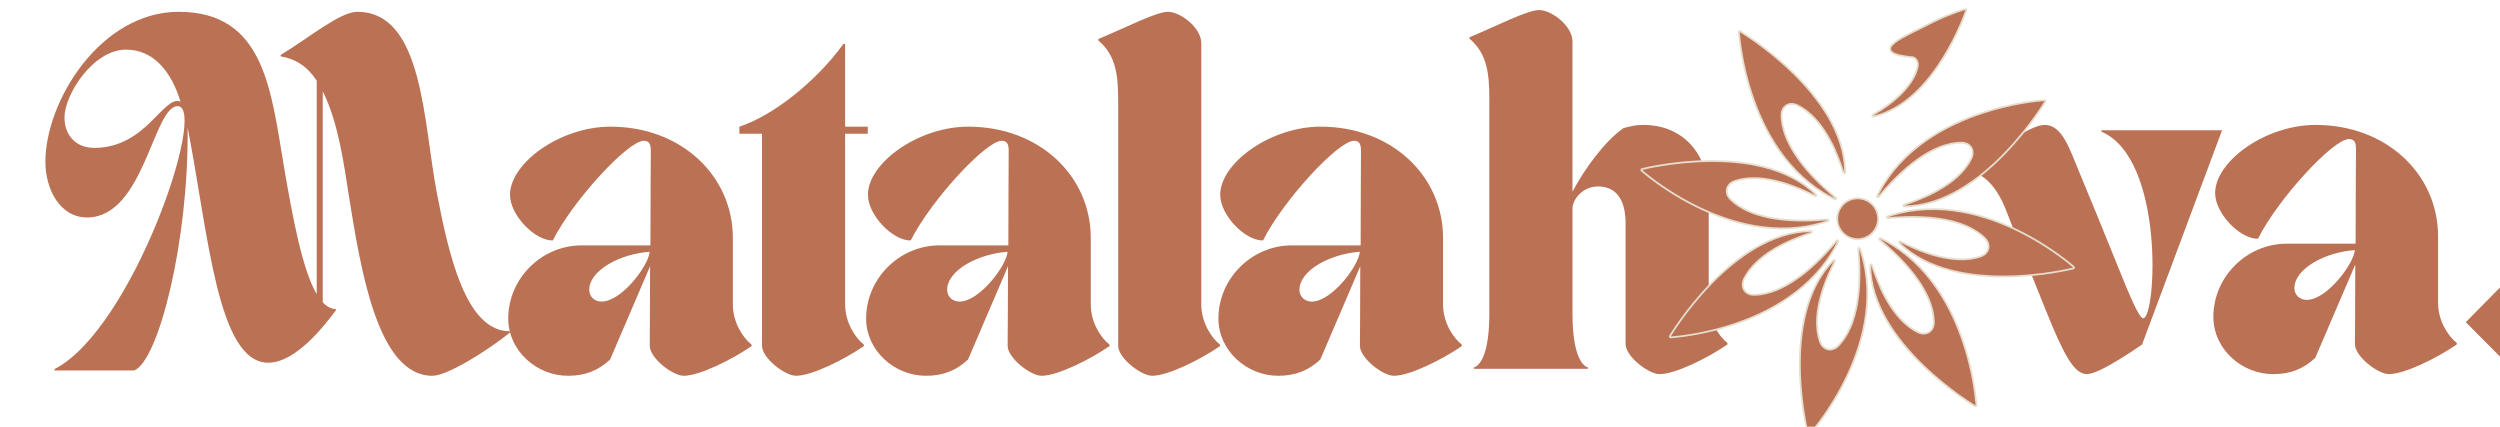
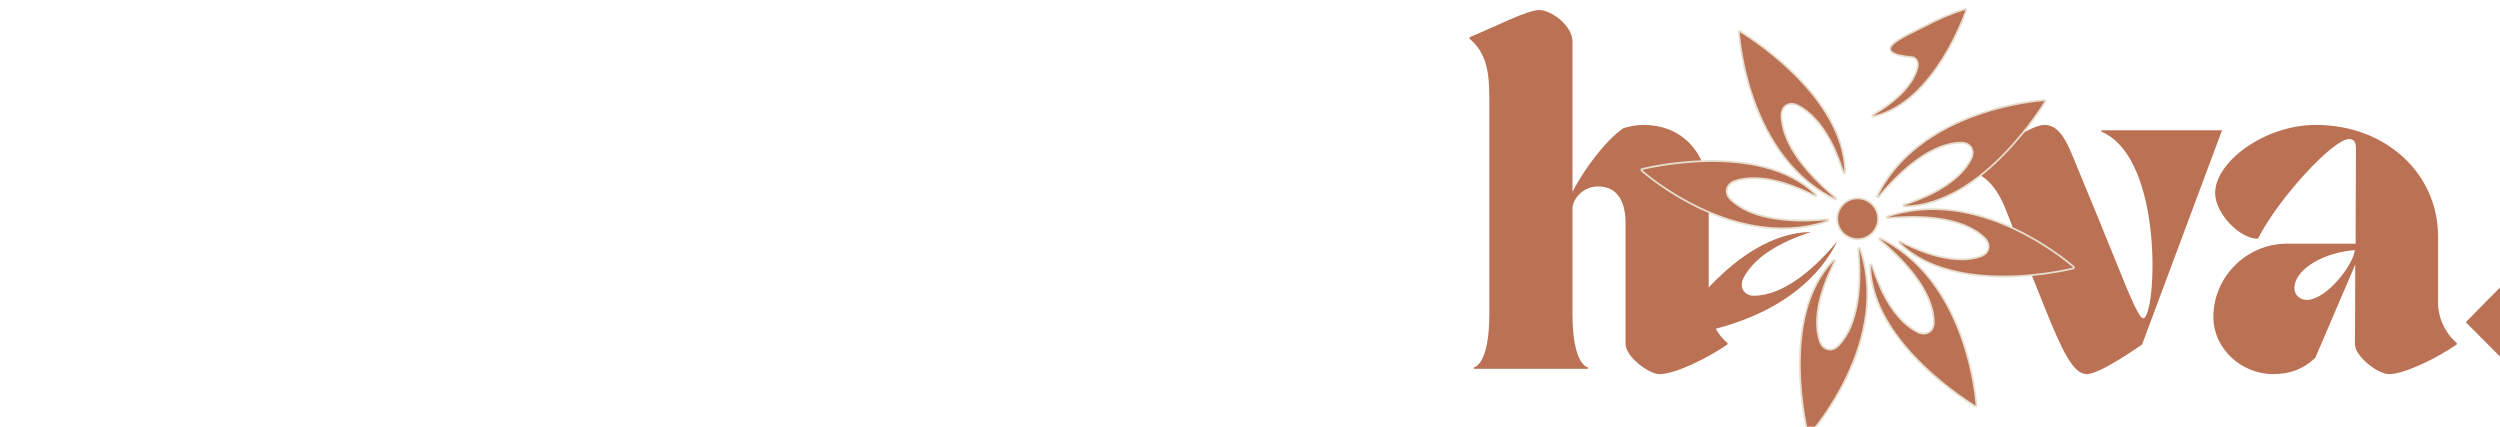
<svg xmlns="http://www.w3.org/2000/svg" xmlns:ns1="http://www.inkscape.org/namespaces/inkscape" xmlns:ns2="http://sodipodi.sourceforge.net/DTD/sodipodi-0.dtd" width="116.447mm" height="19.873mm" viewBox="0 0 116.447 19.873" version="1.1" id="svg1" ns1:export-filename="logoletras con estrella.svg" ns1:export-xdpi="96" ns1:export-ydpi="96">
  <ns2:namedview id="namedview1" pagecolor="#ffffff" bordercolor="#000000" borderopacity="0.25" ns1:showpageshadow="2" ns1:pageopacity="0.0" ns1:pagecheckerboard="0" ns1:deskcolor="#d1d1d1" ns1:document-units="mm" />
  <defs id="defs1" />
  <g ns1:label="Layer 1" ns1:groupmode="layer" id="layer1" transform="translate(-42.105,-51.141)">
    <g id="g148" transform="matrix(0.265,0,0,0.265,-1300.337,-147.655)">
-       <path id="path36-4" d="m 5073.796,778.587 c 0,4.845 2.55,9.811 7.338,9.811 10.009,0 11.627,-19.564 15.916,-19.564 5.347,0 -7.894,39.129 -21.637,46.211 v 0.246 h 13.992 c 4.289,-1.674 9.636,-22.917 9.387,-42.731 3.669,18.76 5.223,41.367 14.178,41.367 4.912,0 10.009,-6.708 11.876,-9.191 v -0.249 c -0.808,0 -1.617,-0.435 -2.301,-1.18 v -37.081 c 2.797,5.529 3.791,13.291 4.538,18.012 2.176,13.666 5.161,31.987 14.737,31.987 2.547,0 9.325,-4.161 13.615,-7.577 v -0.249 c -7.708,0 -10.693,-13.227 -12.806,-24.161 -2.425,-12.483 -2.365,-31.987 -13.992,-31.987 -3.107,0 -8.517,4.599 -13.49,7.577 v 0.249 c 2.672,0.435 4.788,1.863 6.341,4.286 v 37.516 c -2.487,-4.225 -4.164,-13.106 -5.721,-22.176 -2.301,-13.477 -3.356,-27.452 -18.527,-27.452 -13.803,0 -23.442,15.778 -23.442,26.337 z m 3.359,-7.766 c 0,-4.036 5.037,-11.923 10.818,-11.923 4.852,0 7.958,3.851 9.576,9.131 -2.985,-1.243 -5.97,8.137 -15.171,8.137 -3.231,0 -5.223,-2.237 -5.223,-5.344 z m 77.997,35.343 c 0,5.65 4.973,10.06 10.505,10.06 3.049,0 5.347,-0.933 7.399,-2.857 l 7.028,-16.397 c 0,6.893 -0.064,13.042 -0.064,13.975 0,2.173 4.043,5.279 5.97,5.279 2.796,0 8.517,-2.857 11.937,-5.219 v -0.246 c -1.617,-1.304 -3.296,-3.975 -3.296,-7.082 v -11.678 c 0,-10.869 -9.016,-19.562 -21.512,-19.562 -8.83,0 -17.658,6.395 -17.658,11.985 0,3.541 4.353,8.076 7.524,8.015 3.605,-7.142 13.245,-17.517 15.98,-17.517 0.995,0 1.244,0.62 1.244,1.803 0,1.863 -0.064,9.191 -0.064,16.583 h -12.123 c -6.964,0 -12.87,5.774 -12.87,12.857 z m 14.238,-5.034 c 0,-3.477 5.532,-6.395 10.755,-6.708 l -0.125,-0.061 c -0.185,2.547 -4.973,8.821 -8.457,8.821 -1.368,0 -2.173,-0.994 -2.173,-2.052 z m 30.366,-27.452 v 37.266 c 0,2.173 4.043,5.279 5.97,5.279 2.796,0 8.517,-2.857 11.937,-5.219 v -0.246 c -1.617,-1.304 -3.296,-3.975 -3.296,-7.082 v -29.999 h 3.98 v -1.24 h -3.98 v -14.534 h -0.31 c -4.852,6.708 -12.499,12.671 -18.281,14.534 v 1.24 z m 18.305,32.486 c 0,5.65 4.976,10.06 10.508,10.06 3.046,0 5.347,-0.933 7.399,-2.857 l 7.029,-16.397 c 0,6.893 -0.065,13.042 -0.065,13.975 0,2.173 4.043,5.279 5.97,5.279 2.797,0 8.517,-2.857 11.937,-5.219 v -0.246 c -1.617,-1.304 -3.295,-3.975 -3.295,-7.082 v -11.678 c 0,-10.869 -9.016,-19.562 -21.513,-19.562 -8.83,0 -17.657,6.395 -17.657,11.985 0,3.541 4.35,8.076 7.523,8.015 3.605,-7.142 13.241,-17.517 15.977,-17.517 0.997,0 1.243,0.62 1.243,1.803 0,1.863 -0.06,9.191 -0.06,16.583 h -12.126 c -6.96,0 -12.87,5.774 -12.87,12.857 z m 14.238,-5.034 c 0,-3.477 5.535,-6.395 10.758,-6.708 l -0.125,-0.061 c -0.184,2.547 -4.972,8.821 -8.456,8.821 -1.368,0 -2.177,-0.994 -2.177,-2.052 z m 26.576,-43.846 c 3.171,2.669 3.484,6.273 3.484,10.744 v 42.917 c 0,2.173 4.039,5.279 5.967,5.279 2.8,0 8.517,-2.857 11.937,-5.219 v -0.246 c -1.614,-1.304 -3.296,-3.975 -3.296,-7.082 v -45.898 c 0,-2.793 -3.73,-5.529 -5.842,-5.529 -2.116,0 -7.462,2.796 -12.25,4.784 z m 21.105,48.88 c 0,5.65 4.972,10.06 10.508,10.06 3.046,0 5.347,-0.933 7.399,-2.857 l 7.025,-16.397 c 0,6.893 -0.06,13.042 -0.06,13.975 0,2.173 4.039,5.279 5.966,5.279 2.801,0 8.521,-2.857 11.941,-5.219 v -0.246 c -1.617,-1.304 -3.298,-3.975 -3.298,-7.082 v -11.678 c 0,-10.869 -9.012,-19.562 -21.512,-19.562 -8.828,0 -17.658,6.395 -17.658,11.985 0,3.541 4.353,8.076 7.524,8.015 3.604,-7.142 13.244,-17.517 15.98,-17.517 0.994,0 1.243,0.62 1.243,1.803 0,1.863 -0.06,9.191 -0.06,16.583 h -12.126 c -6.964,0 -12.87,5.774 -12.87,12.857 z m 14.237,-5.034 c 0,-3.477 5.532,-6.395 10.758,-6.708 l -0.124,-0.061 c -0.189,2.547 -4.977,8.821 -8.457,8.821 -1.368,0 -2.177,-0.994 -2.177,-2.052 z" style="fill:#bb7154;fill-opacity:1;fill-rule:nonzero;stroke:none;stroke-width:0.863" />
      <g id="g147" transform="matrix(0.979,0,0,0.979,336.009,-49.803)">
        <path id="path37-2" d="m 5098.662,835.059 v 38.395 c 0,9.392 -2.796,9.647 -2.796,9.647 v 0.255 h 20.521 v -0.255 c 0,0 -2.796,-0.255 -2.796,-9.647 v -19.102 c 0.19,-1.649 1.969,-3.742 4.575,-3.742 3.749,0 4.955,3.108 4.955,6.534 v 21.767 c 0,2.224 4.131,5.395 6.099,5.395 2.858,0 8.703,-2.92 12.197,-5.329 v -0.255 c -1.653,-1.333 -3.367,-4.062 -3.367,-7.233 v -19.485 c 0,-6.283 -3.876,-12.439 -11.753,-12.439 -1.46,0 -2.351,0.255 -3.556,0.572 -3.433,2.413 -7.054,7.426 -9.151,11.423 v -26.97 c 0,-2.857 -3.811,-5.649 -5.973,-5.649 -2.159,0 -7.622,2.854 -12.514,4.885 v 0.255 c 3.24,2.73 3.557,6.41 3.557,10.978 z m 85.428,12.566 v 0.255 c 4.576,0 6.799,5.584 7.436,7.236 1.714,4.503 5.016,12.689 7.112,17.895 2.989,7.36 4.892,11.295 7.309,11.295 2.413,0 9.911,-5.329 9.911,-5.329 l 14.356,-38.458 h -21.664 v 0.252 c 11.437,4.888 9.85,33.51 7.498,33.51 -0.764,0 -2.606,-4.506 -4.83,-10.028 -2.03,-5.012 -4.891,-12.056 -6.733,-16.435 -1.587,-3.746 -2.923,-8.253 -6.097,-8.253 -2.989,0 -8.706,4.889 -14.297,8.06 z m 44.565,26.401 c 0,5.777 5.081,10.28 10.733,10.28 3.115,0 5.464,-0.95 7.56,-2.92 l 7.182,-16.751 c 0,7.043 -0.065,13.326 -0.065,14.276 0,2.224 4.131,5.395 6.1,5.395 2.857,0 8.703,-2.92 12.196,-5.329 v -0.255 c -1.653,-1.333 -3.367,-4.062 -3.367,-7.233 v -11.932 c 0,-11.106 -9.212,-19.992 -21.981,-19.992 -9.024,0 -18.043,6.538 -18.043,12.249 0,3.618 4.448,8.248 7.688,8.186 3.683,-7.298 13.533,-17.898 16.328,-17.898 1.015,0 1.27,0.637 1.27,1.842 0,1.904 -0.065,9.391 -0.065,16.945 h -12.386 c -7.117,0 -13.151,5.9 -13.151,13.137 z m 14.548,-5.14 c 0,-3.556 5.654,-6.538 10.989,-6.854 l -0.127,-0.066 c -0.19,2.603 -5.082,9.013 -8.638,9.013 -1.398,0 -2.224,-1.015 -2.224,-2.093 z m 30.773,6.093 8.325,8.376 8.448,-8.376 -8.448,-8.441 z" style="fill:#bb7154;fill-opacity:1;fill-rule:nonzero;stroke:none;stroke-width:0.881" />
        <path id="path38-5" d="m 5170.429,836.036 c 3.604,-2.678 4.865,-5.112 5.271,-6.754 0.061,-0.269 0.076,-0.517 0.051,-0.751 -0.031,-0.224 -0.096,-0.427 -0.192,-0.606 -0.072,-0.121 -0.151,-0.231 -0.248,-0.323 -0.092,-0.1 -0.199,-0.183 -0.316,-0.248 -0.048,-0.027 -0.1,-0.056 -0.148,-0.076 -8.793,-0.785 -1.27,-3.521 3.656,-6.121 0.045,-0.024 0.09,-0.045 0.138,-0.065 1.47,-0.713 2.771,-1.232 3.732,-1.58 0.038,-0.011 0.065,-0.018 0.093,-0.034 0.117,-0.045 0.234,-0.083 0.338,-0.121 0.09,-0.027 0.176,-0.059 0.251,-0.083 0.028,-0.011 0.056,-0.018 0.083,-0.027 0.018,-0.011 0.034,-0.018 0.059,-0.021 -0.01,0 -0.01,0 0,0 0.017,-0.007 0.038,-0.013 0.055,-0.02 0.093,-0.027 0.179,-0.056 0.258,-0.083 0.018,-0.007 0.031,-0.011 0.045,-0.018 0.024,-0.003 0.045,-0.013 0.061,-0.02 0.014,0 0.031,-0.007 0.042,-0.011 0.024,-0.007 0.045,-0.013 0.065,-0.017 0.034,-0.011 0.069,-0.025 0.101,-0.032 0.034,-0.01 0.065,-0.02 0.092,-0.027 0.024,-0.007 0.045,-0.013 0.065,-0.017 0.018,-0.003 0.031,-0.007 0.045,-0.014 0.011,-0.003 0.02,-0.007 0.031,-0.014 l 0.018,-0.003 c 0.01,-0.003 0.01,0 0.01,0 0.011,-0.003 0.018,-0.006 0.024,-0.006 0.01,-0.003 0.01,-0.003 0.01,-0.003 h 0.01 c 0,0 -5.501,16.438 -16.541,18.958 1.084,-0.63 2.031,-1.254 2.854,-1.863" style="fill:none;stroke:#e6ddcd;stroke-width:0.648;stroke-linecap:square;stroke-linejoin:round;stroke-miterlimit:4;stroke-dasharray:none;stroke-opacity:1" />
        <path id="path39-5" d="m 5170.429,836.036 c 3.604,-2.678 4.865,-5.112 5.271,-6.754 0.061,-0.268 0.076,-0.516 0.051,-0.75 -0.031,-0.224 -0.096,-0.427 -0.192,-0.606 -0.072,-0.12 -0.151,-0.23 -0.248,-0.323 -0.092,-0.1 -0.199,-0.182 -0.316,-0.248 -0.048,-0.027 -0.1,-0.056 -0.148,-0.076 -8.793,-0.785 -1.27,-3.522 3.656,-6.121 0.045,-0.025 0.09,-0.045 0.138,-0.066 1.47,-0.712 2.771,-1.232 3.732,-1.58 0.038,-0.01 0.065,-0.017 0.093,-0.034 0.117,-0.044 0.234,-0.082 0.338,-0.12 0.09,-0.028 0.176,-0.059 0.251,-0.083 0.028,-0.011 0.056,-0.018 0.083,-0.027 0.018,-0.011 0.034,-0.018 0.059,-0.021 -0.01,0 -0.01,0 0,0 0.017,-0.007 0.038,-0.013 0.055,-0.02 0.093,-0.027 0.179,-0.056 0.258,-0.083 0.018,-0.007 0.031,-0.011 0.045,-0.018 0.024,-0.003 0.045,-0.013 0.061,-0.02 0.014,0 0.031,-0.007 0.042,-0.011 0.024,-0.006 0.045,-0.013 0.065,-0.017 0.034,-0.011 0.069,-0.025 0.101,-0.031 0.034,-0.011 0.065,-0.021 0.092,-0.028 0.024,-0.006 0.045,-0.013 0.065,-0.017 0.018,-0.003 0.031,-0.007 0.045,-0.014 0.011,-0.003 0.02,-0.007 0.031,-0.013 l 0.018,-0.003 c 0.01,-0.003 0.01,0 0.01,0 0.011,-0.003 0.018,-0.007 0.024,-0.007 0.01,-0.003 0.01,-0.003 0.01,-0.003 h 0.01 c 0,0 -5.501,16.438 -16.541,18.959 1.084,-0.63 2.031,-1.253 2.854,-1.863" style="fill:#bb7154;fill-opacity:1;fill-rule:nonzero;stroke:none;stroke-width:0.881" />
        <path id="path40-4" d="m 5158.817,867.873 c -1.969,5.24 -1.645,8.638 -0.956,10.638 0.11,0.317 0.268,0.595 0.45,0.816 0.182,0.22 0.393,0.386 0.616,0.506 0.152,0.078 0.31,0.137 0.476,0.179 0.161,0.034 0.331,0.048 0.499,0.045 0.069,-0.007 0.141,-0.011 0.21,-0.021 0.455,-0.076 0.923,-0.306 1.322,-0.719 1.484,-1.508 3.24,-4.441 3.718,-10.018 0.11,-1.27 0.151,-2.678 0.11,-4.241 -0.031,-1.012 -0.093,-2.086 -0.2,-3.226 0.276,0.809 0.503,1.615 0.686,2.417 0.217,0.97 0.378,1.931 0.475,2.892 0.908,8.568 -2.647,16.559 -5.808,21.774 -0.031,0.056 -0.065,0.111 -0.1,0.166 -1.06,1.742 -2.073,3.157 -2.851,4.179 -0.024,0.028 -0.051,0.066 -0.076,0.093 -0.093,0.124 -0.182,0.245 -0.271,0.351 -0.069,0.096 -0.138,0.179 -0.204,0.265 -0.02,0.024 -0.044,0.052 -0.065,0.079 -0.014,0.024 -0.034,0.038 -0.048,0.058 0,0.007 0,0.007 0,0.007 -0.016,0.021 -0.031,0.034 -0.044,0.056 -0.079,0.092 -0.148,0.182 -0.214,0.261 -0.013,0.021 -0.031,0.034 -0.04,0.052 -0.018,0.021 -0.035,0.038 -0.052,0.058 -0.011,0.014 -0.02,0.031 -0.038,0.045 -0.014,0.021 -0.034,0.045 -0.048,0.065 -0.031,0.034 -0.058,0.07 -0.082,0.097 -0.032,0.038 -0.056,0.065 -0.079,0.096 -0.021,0.021 -0.042,0.045 -0.063,0.062 -0.01,0.017 -0.024,0.031 -0.034,0.042 -0.01,0.013 -0.02,0.021 -0.024,0.031 -0.01,0.007 -0.011,0.011 -0.014,0.013 -0.01,0.007 -0.01,0.011 -0.01,0.014 -0.011,0.011 -0.018,0.018 -0.021,0.021 -0.01,0.007 -0.01,0.01 -0.01,0.01 -0.01,0.007 -0.01,0.007 -0.01,0.007 0,0 -5.35,-20.948 4.52,-31.038 -0.709,1.391 -1.277,2.679 -1.728,3.876" style="fill:none;stroke:#e6ddcd;stroke-width:0.648;stroke-linecap:square;stroke-linejoin:round;stroke-miterlimit:4;stroke-dasharray:none;stroke-opacity:1" />
        <path id="path41-4" d="m 5158.817,867.873 c -1.969,5.24 -1.645,8.638 -0.956,10.638 0.11,0.316 0.268,0.596 0.45,0.816 0.182,0.22 0.393,0.385 0.616,0.506 0.152,0.079 0.31,0.137 0.476,0.179 0.161,0.034 0.331,0.048 0.499,0.045 0.069,-0.007 0.141,-0.011 0.21,-0.021 0.455,-0.076 0.923,-0.306 1.322,-0.719 1.484,-1.508 3.24,-4.441 3.718,-10.018 0.11,-1.271 0.151,-2.678 0.11,-4.242 -0.031,-1.012 -0.093,-2.086 -0.2,-3.226 0.276,0.809 0.503,1.615 0.686,2.417 0.217,0.971 0.378,1.932 0.475,2.892 0.908,8.569 -2.647,16.559 -5.808,21.774 -0.031,0.056 -0.065,0.11 -0.1,0.166 -1.06,1.741 -2.073,3.157 -2.851,4.179 -0.024,0.027 -0.051,0.065 -0.076,0.093 -0.093,0.123 -0.182,0.244 -0.271,0.351 -0.069,0.096 -0.138,0.179 -0.204,0.265 -0.02,0.024 -0.044,0.051 -0.065,0.079 -0.014,0.024 -0.034,0.038 -0.048,0.058 0,0.007 0,0.007 0,0.007 -0.016,0.021 -0.031,0.034 -0.044,0.055 -0.079,0.093 -0.148,0.182 -0.214,0.262 -0.013,0.021 -0.031,0.034 -0.04,0.052 -0.018,0.021 -0.035,0.038 -0.052,0.058 -0.011,0.014 -0.02,0.031 -0.038,0.045 -0.014,0.021 -0.034,0.045 -0.048,0.065 -0.031,0.034 -0.058,0.069 -0.082,0.097 -0.032,0.038 -0.056,0.065 -0.079,0.096 -0.021,0.021 -0.042,0.045 -0.063,0.061 -0.01,0.018 -0.024,0.032 -0.034,0.042 -0.01,0.014 -0.02,0.021 -0.024,0.031 -0.01,0.007 -0.011,0.011 -0.014,0.014 -0.01,0.007 -0.01,0.011 -0.01,0.014 -0.011,0.01 -0.018,0.017 -0.021,0.021 -0.01,0.007 -0.01,0.011 -0.01,0.011 -0.01,0.007 -0.01,0.007 -0.01,0.007 0,0 -5.35,-20.949 4.52,-31.039 -0.709,1.391 -1.277,2.678 -1.728,3.876" style="fill:#bb7154;fill-opacity:1;fill-rule:nonzero;stroke:none;stroke-width:0.881" />
        <path id="path42-3" d="m 5153.32,850.447 c -5.25,-1.966 -8.651,-1.646 -10.648,-0.96 -0.323,0.114 -0.602,0.265 -0.822,0.454 -0.214,0.179 -0.383,0.386 -0.507,0.616 -0.079,0.148 -0.141,0.306 -0.179,0.468 -0.034,0.165 -0.051,0.334 -0.042,0.499 0,0.072 0.011,0.141 0.021,0.21 0.069,0.461 0.303,0.919 0.719,1.326 1.508,1.476 4.441,3.235 10.025,3.711 1.274,0.107 2.682,0.151 4.248,0.107 1.013,-0.027 2.087,-0.085 3.233,-0.193 -0.812,0.276 -1.621,0.496 -2.424,0.679 -0.974,0.22 -1.934,0.379 -2.892,0.478 -8.582,0.909 -16.583,-2.647 -21.802,-5.801 -0.056,-0.034 -0.11,-0.069 -0.166,-0.103 -1.738,-1.061 -3.163,-2.069 -4.183,-2.844 -0.031,-0.025 -0.066,-0.048 -0.096,-0.072 -0.124,-0.097 -0.241,-0.189 -0.351,-0.276 -0.093,-0.069 -0.18,-0.138 -0.258,-0.203 -0.028,-0.024 -0.059,-0.041 -0.083,-0.069 -0.021,-0.014 -0.042,-0.027 -0.063,-0.045 -0.017,-0.018 -0.037,-0.034 -0.058,-0.049 -0.092,-0.076 -0.182,-0.148 -0.262,-0.213 -0.016,-0.014 -0.034,-0.025 -0.051,-0.038 -0.018,-0.018 -0.038,-0.034 -0.059,-0.052 -0.013,-0.014 -0.031,-0.024 -0.038,-0.034 -0.027,-0.02 -0.045,-0.034 -0.065,-0.056 -0.042,-0.027 -0.069,-0.058 -0.103,-0.082 -0.031,-0.032 -0.065,-0.056 -0.09,-0.079 -0.027,-0.021 -0.045,-0.041 -0.069,-0.056 -0.017,-0.014 -0.027,-0.024 -0.042,-0.038 -0.01,-0.007 -0.02,-0.017 -0.031,-0.027 -0.01,-0.003 -0.011,-0.003 -0.014,-0.011 0,-0.003 -0.01,-0.011 -0.013,-0.014 -0.01,-0.003 -0.018,-0.013 -0.021,-0.02 0,0 0,-0.003 -0.01,-0.003 0,-0.007 -0.01,-0.007 -0.01,-0.007 0,0 20.969,-5.343 31.077,4.517 -1.391,-0.706 -2.685,-1.277 -3.88,-1.721" style="fill:none;stroke:#e6ddcd;stroke-width:0.648;stroke-linecap:square;stroke-linejoin:round;stroke-miterlimit:4;stroke-dasharray:none;stroke-opacity:1" />
        <path id="path43-1" d="m 5153.32,850.447 c -5.25,-1.965 -8.651,-1.645 -10.648,-0.961 -0.323,0.114 -0.602,0.265 -0.822,0.455 -0.214,0.179 -0.383,0.385 -0.507,0.616 -0.079,0.148 -0.141,0.307 -0.179,0.468 -0.034,0.166 -0.051,0.334 -0.042,0.5 0,0.072 0.011,0.141 0.021,0.21 0.069,0.461 0.303,0.919 0.719,1.325 1.508,1.477 4.441,3.236 10.025,3.711 1.274,0.107 2.682,0.152 4.248,0.107 1.013,-0.027 2.087,-0.086 3.233,-0.193 -0.812,0.276 -1.621,0.496 -2.424,0.679 -0.974,0.22 -1.934,0.378 -2.892,0.479 -8.582,0.909 -16.583,-2.647 -21.802,-5.801 -0.056,-0.034 -0.11,-0.07 -0.166,-0.104 -1.738,-1.06 -3.163,-2.068 -4.183,-2.843 -0.031,-0.025 -0.066,-0.049 -0.096,-0.072 -0.124,-0.097 -0.241,-0.189 -0.351,-0.276 -0.093,-0.069 -0.18,-0.137 -0.258,-0.203 -0.028,-0.025 -0.059,-0.041 -0.083,-0.069 -0.021,-0.014 -0.042,-0.028 -0.063,-0.045 -0.017,-0.018 -0.037,-0.034 -0.058,-0.049 -0.092,-0.076 -0.182,-0.148 -0.262,-0.213 -0.016,-0.014 -0.034,-0.024 -0.051,-0.038 -0.018,-0.017 -0.038,-0.034 -0.059,-0.052 -0.013,-0.013 -0.031,-0.024 -0.038,-0.034 -0.027,-0.02 -0.045,-0.034 -0.065,-0.055 -0.042,-0.027 -0.069,-0.058 -0.103,-0.083 -0.031,-0.031 -0.065,-0.055 -0.09,-0.079 -0.027,-0.02 -0.045,-0.041 -0.069,-0.055 -0.017,-0.014 -0.027,-0.025 -0.042,-0.038 -0.01,-0.007 -0.02,-0.018 -0.031,-0.027 -0.01,-0.003 -0.011,-0.003 -0.014,-0.011 0,-0.003 -0.01,-0.011 -0.013,-0.014 -0.01,-0.003 -0.018,-0.013 -0.021,-0.02 0,0 0,-0.003 -0.01,-0.003 0,-0.007 -0.01,-0.007 -0.01,-0.007 0,0 20.969,-5.342 31.077,4.517 -1.391,-0.706 -2.685,-1.277 -3.88,-1.721" style="fill:#bb7154;fill-opacity:1;fill-rule:nonzero;stroke:none;stroke-width:0.881" />
        <path id="path44-7" d="m 5176.265,862.375 c 5.244,1.966 8.648,1.646 10.648,0.958 0.321,-0.111 0.596,-0.262 0.823,-0.452 0.213,-0.179 0.383,-0.386 0.506,-0.613 0.079,-0.151 0.138,-0.31 0.179,-0.472 0.034,-0.165 0.048,-0.33 0.038,-0.505 0,-0.07 -0.01,-0.138 -0.021,-0.203 -0.069,-0.461 -0.303,-0.919 -0.717,-1.326 -1.508,-1.48 -4.444,-3.236 -10.025,-3.711 -1.274,-0.107 -2.682,-0.151 -4.248,-0.107 -1.012,0.024 -2.09,0.089 -3.233,0.193 0.812,-0.272 1.621,-0.497 2.424,-0.679 0.968,-0.224 1.931,-0.379 2.888,-0.482 8.583,-0.906 16.584,2.651 21.806,5.804 0.055,0.034 0.107,0.065 0.161,0.1 1.742,1.064 3.164,2.076 4.179,2.847 0.034,0.025 0.069,0.048 0.1,0.076 0.123,0.093 0.244,0.183 0.351,0.272 0.09,0.069 0.179,0.138 0.258,0.203 0.031,0.017 0.055,0.045 0.086,0.061 0.016,0.018 0.038,0.034 0.058,0.052 0.021,0.014 0.042,0.027 0.059,0.045 0.096,0.079 0.185,0.148 0.264,0.217 0.014,0.014 0.028,0.025 0.048,0.042 0.021,0.014 0.042,0.034 0.058,0.048 0.018,0.011 0.032,0.024 0.042,0.034 0.025,0.014 0.045,0.034 0.066,0.054 0.038,0.028 0.07,0.056 0.104,0.083 0.027,0.025 0.065,0.056 0.089,0.076 0.024,0.021 0.045,0.038 0.063,0.059 0.02,0.013 0.031,0.024 0.044,0.034 0.011,0.011 0.021,0.021 0.031,0.024 0.01,0.007 0.011,0.011 0.014,0.018 0.01,0.007 0.011,0.011 0.018,0.011 0.01,0.01 0.013,0.013 0.017,0.017 0.01,0.007 0.01,0.007 0.01,0.011 0,0 0.01,0.007 0.01,0.007 0,0 -20.972,5.336 -31.08,-4.524 1.394,0.717 2.689,1.281 3.883,1.728" style="fill:none;stroke:#e6ddcd;stroke-width:0.648;stroke-linecap:square;stroke-linejoin:round;stroke-miterlimit:4;stroke-dasharray:none;stroke-opacity:1" />
        <path id="path45-2" d="m 5176.265,862.376 c 5.244,1.966 8.648,1.645 10.648,0.957 0.321,-0.11 0.596,-0.262 0.823,-0.451 0.213,-0.179 0.383,-0.385 0.506,-0.613 0.079,-0.152 0.138,-0.31 0.179,-0.471 0.034,-0.166 0.048,-0.33 0.038,-0.506 0,-0.069 -0.01,-0.138 -0.021,-0.204 -0.069,-0.461 -0.303,-0.919 -0.717,-1.325 -1.508,-1.48 -4.444,-3.236 -10.025,-3.711 -1.274,-0.107 -2.682,-0.152 -4.248,-0.107 -1.012,0.025 -2.09,0.09 -3.233,0.193 0.812,-0.272 1.621,-0.495 2.424,-0.679 0.968,-0.223 1.931,-0.378 2.888,-0.481 8.583,-0.906 16.584,2.65 21.806,5.804 0.055,0.034 0.107,0.065 0.161,0.1 1.742,1.064 3.164,2.075 4.179,2.847 0.034,0.025 0.069,0.048 0.1,0.076 0.123,0.093 0.244,0.182 0.351,0.272 0.09,0.069 0.179,0.137 0.258,0.203 0.031,0.018 0.055,0.045 0.086,0.063 0.016,0.017 0.038,0.034 0.058,0.051 0.021,0.014 0.042,0.027 0.059,0.045 0.096,0.079 0.185,0.148 0.264,0.217 0.014,0.014 0.028,0.024 0.048,0.042 0.021,0.014 0.042,0.034 0.058,0.048 0.018,0.01 0.032,0.024 0.042,0.034 0.025,0.013 0.045,0.034 0.066,0.055 0.038,0.027 0.07,0.056 0.104,0.083 0.027,0.024 0.065,0.055 0.089,0.076 0.024,0.021 0.045,0.038 0.063,0.058 0.02,0.014 0.031,0.025 0.044,0.034 0.011,0.011 0.021,0.021 0.031,0.025 0.01,0.007 0.011,0.01 0.014,0.017 0.01,0.007 0.011,0.011 0.018,0.011 0.01,0.011 0.013,0.014 0.017,0.017 0.01,0.007 0.01,0.007 0.01,0.011 0,0 0.01,0.007 0.01,0.007 0,0 -20.972,5.336 -31.08,-4.524 1.394,0.717 2.689,1.281 3.883,1.728" style="fill:#bb7154;fill-opacity:1;fill-rule:nonzero;stroke:none;stroke-width:0.881" />
        <path id="path46-7" d="m 5177.125,852.526 c 5.102,-2.316 7.285,-4.947 8.21,-6.846 0.148,-0.304 0.234,-0.607 0.258,-0.899 0.025,-0.276 0,-0.544 -0.076,-0.792 -0.048,-0.161 -0.116,-0.316 -0.206,-0.461 -0.09,-0.137 -0.2,-0.265 -0.327,-0.386 -0.052,-0.044 -0.107,-0.089 -0.159,-0.127 -0.379,-0.279 -0.867,-0.438 -1.449,-0.43 -2.118,0.018 -5.43,0.85 -9.719,4.455 -0.974,0.823 -2,1.794 -3.078,2.926 -0.699,0.733 -1.411,1.535 -2.144,2.417 0.375,-0.761 0.788,-1.49 1.228,-2.186 0.53,-0.843 1.098,-1.635 1.704,-2.382 5.429,-6.703 13.598,-9.842 19.53,-11.298 0.058,-0.014 0.123,-0.027 0.182,-0.045 1.983,-0.479 3.704,-0.768 4.971,-0.94 0.042,-0.003 0.079,-0.01 0.121,-0.013 0.151,-0.025 0.303,-0.041 0.441,-0.062 0.121,-0.013 0.227,-0.024 0.331,-0.038 0.038,-0.003 0.072,-0.003 0.107,-0.01 0.024,-0.003 0.048,-0.003 0.072,-0.011 0.024,0 0.052,-0.003 0.076,-0.003 0,-0.007 0,0 0,0 0.124,-0.018 0.234,-0.027 0.338,-0.034 0.024,-0.007 0.045,-0.007 0.065,-0.007 0.025,-0.003 0.048,-0.003 0.072,-0.011 0.021,0 0.042,-0.003 0.059,-0.003 0.027,-0.006 0.055,-0.006 0.079,-0.01 0.051,0 0.096,-0.007 0.134,-0.011 0.045,-0.007 0.086,-0.007 0.121,-0.011 0.031,0 0.058,-0.007 0.082,-0.007 0.028,0 0.042,-0.003 0.063,-0.003 0.013,0 0.024,0 0.038,-0.006 0.01,0 0.01,0 0.021,0 0.01,0 0.011,0 0.014,0 0.016,0 0.024,0 0.031,0 0.01,0 0.01,0 0.01,0 0,0 0.01,-0.003 0.01,-0.003 0,0 -11.051,18.589 -25.175,18.758 1.487,-0.485 2.805,-0.995 3.966,-1.521" style="fill:none;stroke:#e6ddcd;stroke-width:0.648;stroke-linecap:square;stroke-linejoin:round;stroke-miterlimit:4;stroke-dasharray:none;stroke-opacity:1" />
        <path id="path47-4" d="m 5177.125,852.526 c 5.102,-2.317 7.285,-4.947 8.21,-6.847 0.148,-0.303 0.234,-0.606 0.258,-0.899 0.025,-0.275 0,-0.544 -0.076,-0.791 -0.048,-0.162 -0.116,-0.317 -0.206,-0.462 -0.09,-0.137 -0.2,-0.264 -0.327,-0.385 -0.052,-0.045 -0.107,-0.09 -0.159,-0.128 -0.379,-0.278 -0.867,-0.437 -1.449,-0.43 -2.118,0.018 -5.43,0.85 -9.719,4.455 -0.974,0.822 -2,1.793 -3.078,2.926 -0.699,0.733 -1.411,1.535 -2.144,2.417 0.375,-0.761 0.788,-1.49 1.228,-2.186 0.53,-0.843 1.098,-1.636 1.704,-2.382 5.429,-6.703 13.598,-9.842 19.53,-11.299 0.058,-0.013 0.123,-0.027 0.182,-0.044 1.983,-0.479 3.704,-0.768 4.971,-0.94 0.042,-0.003 0.079,-0.011 0.121,-0.013 0.151,-0.025 0.303,-0.041 0.441,-0.063 0.121,-0.013 0.227,-0.024 0.331,-0.038 0.038,-0.003 0.072,-0.003 0.107,-0.01 0.024,-0.003 0.048,-0.003 0.072,-0.011 0.024,0 0.052,-0.003 0.076,-0.003 0,-0.007 0,0 0,0 0.124,-0.018 0.234,-0.027 0.338,-0.034 0.024,-0.007 0.045,-0.007 0.065,-0.007 0.025,-0.003 0.048,-0.003 0.072,-0.011 0.021,0 0.042,-0.003 0.059,-0.003 0.027,-0.006 0.055,-0.006 0.079,-0.01 0.051,0 0.096,-0.007 0.134,-0.011 0.045,-0.007 0.086,-0.007 0.121,-0.011 0.031,0 0.058,-0.007 0.082,-0.007 0.028,0 0.042,-0.003 0.063,-0.003 0.013,0 0.024,0 0.038,-0.007 0.01,0 0.01,0 0.021,0 0.01,0 0.011,0 0.014,0 0.016,0 0.024,0 0.031,0 0.01,0 0.01,0 0.01,0 0,0 0.01,-0.003 0.01,-0.003 0,0 -11.051,18.59 -25.175,18.759 1.487,-0.486 2.805,-0.995 3.966,-1.522" style="fill:#bb7154;fill-opacity:1;fill-rule:nonzero;stroke:none;stroke-width:0.881" />
-         <path id="path48-6" d="m 5152.456,860.296 c -5.102,2.314 -7.281,4.948 -8.208,6.845 -0.151,0.306 -0.234,0.609 -0.258,0.902 -0.027,0.276 0,0.544 0.072,0.789 0.052,0.161 0.121,0.32 0.211,0.458 0.089,0.144 0.196,0.276 0.327,0.389 0.048,0.048 0.103,0.085 0.158,0.13 0.376,0.276 0.868,0.438 1.446,0.427 2.113,-0.021 5.429,-0.85 9.718,-4.455 0.978,-0.823 2.004,-1.791 3.078,-2.923 0.699,-0.733 1.415,-1.542 2.149,-2.424 -0.379,0.768 -0.789,1.497 -1.23,2.196 -0.53,0.836 -1.102,1.628 -1.707,2.375 -5.429,6.706 -13.599,9.846 -19.526,11.302 -0.063,0.014 -0.124,0.027 -0.186,0.045 -1.983,0.475 -3.701,0.768 -4.971,0.94 -0.038,0.007 -0.079,0.01 -0.117,0.013 -0.161,0.021 -0.302,0.042 -0.447,0.056 -0.114,0.017 -0.224,0.031 -0.328,0.042 -0.034,0.007 -0.069,0.01 -0.103,0.013 -0.027,0 -0.051,0.007 -0.076,0.007 -0.024,0.007 -0.048,0.007 -0.076,0.011 -0.123,0.011 -0.23,0.027 -0.334,0.034 0,0 -0.01,0 -0.01,0 -0.021,0 -0.038,0.007 -0.059,0.007 -0.024,0 -0.051,0.007 -0.079,0.007 -0.016,0.007 -0.034,0.007 -0.055,0.011 -0.024,0 -0.056,0.007 -0.086,0.007 -0.045,0.007 -0.089,0.011 -0.127,0.011 -0.045,0.007 -0.086,0.011 -0.121,0.011 -0.027,0.007 -0.058,0.007 -0.086,0.011 -0.02,0 -0.038,0 -0.055,0 -0.018,0 -0.027,0 -0.042,0 -0.01,0 -0.011,0 -0.021,0 -0.01,0 -0.011,0.007 -0.014,0.007 -0.014,0 -0.024,0 -0.031,0 -0.01,0 -0.01,0 -0.01,0 -0.01,0 -0.011,0 -0.011,0 0,0 11.047,-18.593 25.173,-18.755 -1.488,0.482 -2.806,0.995 -3.966,1.521" style="fill:none;stroke:#e6ddcd;stroke-width:0.648;stroke-linecap:square;stroke-linejoin:round;stroke-miterlimit:4;stroke-dasharray:none;stroke-opacity:1" />
        <path id="path49-8" d="m 5152.456,860.297 c -5.102,2.313 -7.281,4.947 -8.208,6.843 -0.151,0.307 -0.234,0.61 -0.258,0.903 -0.027,0.275 0,0.544 0.072,0.788 0.052,0.162 0.121,0.321 0.211,0.458 0.089,0.145 0.196,0.275 0.327,0.389 0.048,0.048 0.103,0.086 0.158,0.131 0.376,0.275 0.868,0.437 1.446,0.427 2.113,-0.021 5.429,-0.85 9.718,-4.455 0.978,-0.822 2.004,-1.79 3.078,-2.922 0.699,-0.733 1.415,-1.542 2.149,-2.424 -0.379,0.768 -0.789,1.497 -1.23,2.196 -0.53,0.836 -1.102,1.629 -1.707,2.376 -5.429,6.706 -13.599,9.845 -19.526,11.302 -0.063,0.013 -0.124,0.027 -0.186,0.045 -1.983,0.475 -3.701,0.768 -4.971,0.939 -0.038,0.007 -0.079,0.011 -0.117,0.014 -0.161,0.021 -0.302,0.04 -0.447,0.055 -0.114,0.018 -0.224,0.031 -0.328,0.042 -0.034,0.007 -0.069,0.011 -0.103,0.014 -0.027,0 -0.051,0 -0.076,0 -0.024,0.007 -0.048,0.007 -0.076,0.011 -0.123,0.011 -0.23,0.027 -0.334,0.034 0,0 -0.01,0 -0.01,0 -0.021,0 -0.038,0.007 -0.059,0.007 -0.024,0 -0.051,0.007 -0.079,0.007 -0.016,0.007 -0.034,0.007 -0.055,0.011 -0.024,0 -0.056,0.007 -0.086,0.007 -0.045,0.007 -0.089,0.011 -0.127,0.011 -0.045,0.007 -0.086,0.011 -0.121,0.011 -0.027,0.007 -0.058,0.007 -0.086,0.011 -0.02,0 -0.038,0 -0.055,0.007 -0.018,0 -0.027,0 -0.042,0 -0.01,0 -0.011,0 -0.021,0 -0.01,0 -0.011,0.007 -0.014,0.007 -0.014,0 -0.024,0 -0.031,0 -0.01,0 -0.01,0 -0.01,0 -0.01,0 -0.011,0 -0.011,0 0,0 11.047,-18.593 25.173,-18.755 -1.488,0.482 -2.806,0.995 -3.966,1.522" style="fill:#bb7154;fill-opacity:1;fill-rule:nonzero;stroke:none;stroke-width:0.881" />
        <path id="path50-5" d="m 5168.684,868.734 c 2.313,5.099 4.95,7.271 6.85,8.197 0.303,0.148 0.61,0.234 0.895,0.261 0.285,0.025 0.551,-0.007 0.795,-0.079 0.162,-0.048 0.317,-0.117 0.462,-0.206 0.138,-0.09 0.271,-0.2 0.385,-0.328 0.045,-0.052 0.09,-0.103 0.131,-0.158 0.275,-0.372 0.434,-0.867 0.43,-1.446 -0.021,-2.11 -0.854,-5.422 -4.462,-9.701 -0.822,-0.981 -1.79,-2.007 -2.929,-3.081 -0.733,-0.692 -1.539,-1.411 -2.42,-2.145 0.764,0.382 1.497,0.791 2.196,1.232 0.836,0.526 1.632,1.101 2.379,1.704 6.714,5.419 9.853,13.584 11.309,19.502 0.014,0.059 0.032,0.124 0.045,0.183 0.482,1.986 0.775,3.704 0.944,4.968 0,0.044 0.013,0.085 0.016,0.123 0.021,0.155 0.042,0.303 0.056,0.441 0.013,0.114 0.031,0.224 0.04,0.327 0.01,0.035 0.01,0.07 0.01,0.104 0.01,0.024 0.01,0.051 0.011,0.076 0,0.007 0,0.007 0,0.007 0.01,0.024 0.01,0.045 0.01,0.069 0.01,0.124 0.02,0.238 0.038,0.344 0,0.017 0,0.038 0.01,0.058 0,0.025 0.01,0.056 0.01,0.079 0.01,0.021 0.01,0.034 0.01,0.056 0.01,0.027 0.01,0.055 0.011,0.083 0.01,0.045 0.01,0.089 0.011,0.13 0.01,0.045 0.01,0.083 0.01,0.117 0.01,0.034 0.01,0.059 0.01,0.09 0.01,0.021 0.01,0.042 0.01,0.056 0,0.013 0.01,0.031 0.01,0.038 0,0.007 0,0.017 0,0.021 0,0.007 0,0.011 0,0.021 0,0.01 0.01,0.021 0.01,0.024 0,0.007 0,0.011 0,0.014 0,0 0,0.007 0,0.007 0,0 -18.61,-11.033 -18.776,-25.148 0.482,1.488 0.991,2.802 1.522,3.966" style="fill:none;stroke:#e6ddcd;stroke-width:0.648;stroke-linecap:square;stroke-linejoin:round;stroke-miterlimit:4;stroke-dasharray:none;stroke-opacity:1" />
        <path id="path51-1" d="m 5168.684,868.734 c 2.313,5.098 4.95,7.271 6.85,8.197 0.303,0.148 0.61,0.234 0.895,0.262 0.285,0.024 0.551,-0.007 0.795,-0.079 0.162,-0.048 0.317,-0.117 0.462,-0.207 0.138,-0.089 0.271,-0.199 0.385,-0.327 0.045,-0.051 0.09,-0.103 0.131,-0.158 0.275,-0.372 0.434,-0.868 0.43,-1.446 -0.021,-2.111 -0.854,-5.422 -4.462,-9.701 -0.822,-0.981 -1.79,-2.007 -2.929,-3.081 -0.733,-0.692 -1.539,-1.411 -2.42,-2.144 0.764,0.382 1.497,0.791 2.196,1.232 0.836,0.527 1.632,1.102 2.379,1.704 6.714,5.418 9.853,13.584 11.309,19.502 0.014,0.059 0.032,0.124 0.045,0.182 0.482,1.986 0.775,3.705 0.944,4.968 0,0.045 0.013,0.086 0.016,0.124 0.021,0.155 0.042,0.303 0.056,0.441 0.013,0.114 0.031,0.224 0.04,0.327 0.01,0.034 0.01,0.069 0.01,0.103 0.01,0.024 0.01,0.052 0.011,0.076 0,0.007 0,0.007 0,0.007 0.01,0.024 0.01,0.045 0.01,0.069 0.01,0.124 0.02,0.238 0.038,0.345 0,0.017 0,0.038 0.01,0.058 0,0.024 0.01,0.056 0.01,0.079 0.01,0.021 0.01,0.034 0.01,0.055 0.01,0.028 0.01,0.056 0.011,0.083 0.01,0.045 0.01,0.09 0.011,0.131 0.01,0.044 0.01,0.082 0.01,0.116 0.01,0.035 0.01,0.059 0.01,0.09 0.01,0.021 0.01,0.042 0.01,0.056 0,0.013 0.01,0.031 0.01,0.037 0,0.007 0,0.018 0,0.021 0,0.007 0,0.011 0,0.021 0,0.011 0.01,0.021 0.01,0.025 0,0.007 0,0.01 0,0.013 0,0 0,0.007 0,0.007 0,0 -18.61,-11.033 -18.776,-25.148 0.482,1.487 0.991,2.803 1.522,3.966" style="fill:#bb7154;fill-opacity:1;fill-rule:nonzero;stroke:none;stroke-width:0.881" />
        <path id="path52-8" d="m 5160.901,844.089 c -2.317,-5.095 -4.954,-7.271 -6.851,-8.197 -0.309,-0.151 -0.612,-0.238 -0.898,-0.261 -0.283,-0.025 -0.551,0.003 -0.796,0.072 -0.161,0.052 -0.316,0.124 -0.457,0.213 -0.144,0.09 -0.276,0.2 -0.39,0.324 -0.044,0.049 -0.089,0.103 -0.127,0.158 -0.278,0.375 -0.437,0.867 -0.43,1.446 0.016,2.114 0.85,5.426 4.461,9.705 0.823,0.977 1.787,2.007 2.923,3.078 0.739,0.695 1.542,1.411 2.424,2.148 -0.761,-0.382 -1.495,-0.791 -2.197,-1.232 -0.836,-0.53 -1.628,-1.101 -2.379,-1.704 -6.713,-5.419 -9.85,-13.584 -11.309,-19.502 -0.013,-0.065 -0.027,-0.123 -0.048,-0.189 -0.475,-1.979 -0.768,-3.697 -0.936,-4.964 -0.011,-0.041 -0.014,-0.078 -0.02,-0.12 -0.021,-0.151 -0.038,-0.304 -0.056,-0.441 -0.014,-0.114 -0.027,-0.224 -0.038,-0.327 -0.01,-0.035 -0.011,-0.07 -0.011,-0.104 -0.01,-0.031 -0.01,-0.055 -0.01,-0.079 -0.01,-0.024 -0.01,-0.048 -0.011,-0.076 -0.011,-0.117 -0.021,-0.231 -0.034,-0.334 0,-0.021 0,-0.041 -0.01,-0.065 0,-0.025 -0.01,-0.052 -0.01,-0.076 -0.01,-0.021 -0.01,-0.038 -0.01,-0.056 -0.01,-0.027 -0.01,-0.058 -0.01,-0.083 -0.01,-0.045 -0.01,-0.089 -0.011,-0.127 -0.01,-0.045 -0.01,-0.086 -0.01,-0.124 -0.01,-0.031 -0.01,-0.062 -0.01,-0.086 -0.01,-0.02 -0.01,-0.038 -0.01,-0.059 0,-0.01 -0.01,-0.024 -0.01,-0.034 0,-0.01 0,-0.017 0,-0.02 0,-0.003 0,-0.014 0,-0.021 0,-0.01 -0.01,-0.017 -0.01,-0.027 0,-0.007 0,-0.007 0,-0.011 0,-0.006 0,-0.006 0,-0.006 0,0 18.61,11.033 18.772,25.145 -0.478,-1.487 -0.991,-2.799 -1.521,-3.962" style="fill:none;stroke:#e6ddcd;stroke-width:0.648;stroke-linecap:square;stroke-linejoin:round;stroke-miterlimit:4;stroke-dasharray:none;stroke-opacity:1" />
        <path id="path53-9" d="m 5160.901,844.089 c -2.317,-5.095 -4.954,-7.271 -6.851,-8.197 -0.309,-0.152 -0.612,-0.237 -0.898,-0.262 -0.283,-0.024 -0.551,0.003 -0.796,0.073 -0.161,0.051 -0.316,0.123 -0.457,0.213 -0.144,0.089 -0.276,0.199 -0.39,0.323 -0.044,0.049 -0.089,0.103 -0.127,0.159 -0.278,0.375 -0.437,0.867 -0.43,1.445 0.016,2.114 0.85,5.425 4.461,9.705 0.823,0.977 1.787,2.007 2.923,3.078 0.739,0.695 1.542,1.412 2.424,2.149 -0.761,-0.382 -1.495,-0.792 -2.197,-1.233 -0.836,-0.53 -1.628,-1.102 -2.379,-1.704 -6.713,-5.419 -9.85,-13.584 -11.309,-19.502 -0.013,-0.066 -0.027,-0.124 -0.048,-0.189 -0.475,-1.979 -0.768,-3.697 -0.936,-4.964 -0.011,-0.042 -0.014,-0.079 -0.02,-0.121 -0.021,-0.152 -0.038,-0.302 -0.056,-0.441 -0.014,-0.114 -0.027,-0.224 -0.038,-0.327 -0.01,-0.034 -0.011,-0.069 -0.011,-0.103 -0.01,-0.031 -0.01,-0.055 -0.01,-0.079 -0.01,-0.024 -0.01,-0.049 -0.011,-0.076 -0.011,-0.117 -0.021,-0.23 -0.034,-0.334 0,-0.02 0,-0.041 -0.01,-0.065 0,-0.024 -0.01,-0.051 -0.01,-0.076 -0.01,-0.02 -0.01,-0.038 -0.01,-0.055 -0.01,-0.028 -0.01,-0.059 -0.01,-0.083 -0.01,-0.045 -0.01,-0.09 -0.011,-0.128 -0.01,-0.044 -0.01,-0.086 -0.01,-0.123 -0.01,-0.031 -0.01,-0.063 -0.01,-0.086 -0.01,-0.02 -0.01,-0.038 -0.01,-0.058 0,-0.011 -0.01,-0.025 -0.01,-0.034 0,-0.011 0,-0.018 0,-0.021 0,-0.003 0,-0.013 0,-0.02 0,-0.011 -0.01,-0.018 -0.01,-0.027 0,-0.007 0,-0.007 0,-0.011 0,-0.007 0,-0.007 0,-0.007 0,0 18.61,11.034 18.772,25.145 -0.478,-1.487 -0.991,-2.799 -1.521,-3.962" style="fill:#bb7154;fill-opacity:1;fill-rule:nonzero;stroke:none;stroke-width:0.881" />
        <path id="path54-6" d="m 5168.213,857.18 c -0.427,1.887 -2.307,3.078 -4.193,2.652 -1.89,-0.43 -3.074,-2.307 -2.647,-4.197 0.423,-1.887 2.303,-3.068 4.193,-2.645 1.889,0.427 3.074,2.304 2.647,4.19" style="fill:none;stroke:#e6ddcd;stroke-width:0.648;stroke-linecap:square;stroke-linejoin:round;stroke-miterlimit:4;stroke-dasharray:none;stroke-opacity:1" />
        <path id="path55-1" d="m 5168.213,857.181 c -0.427,1.886 -2.307,3.078 -4.193,2.65 -1.89,-0.43 -3.074,-2.306 -2.647,-4.196 0.423,-1.887 2.303,-3.068 4.193,-2.644 1.889,0.427 3.074,2.303 2.647,4.19" style="fill:#bb7154;fill-opacity:1;fill-rule:nonzero;stroke:none;stroke-width:0.881" />
      </g>
    </g>
  </g>
</svg>